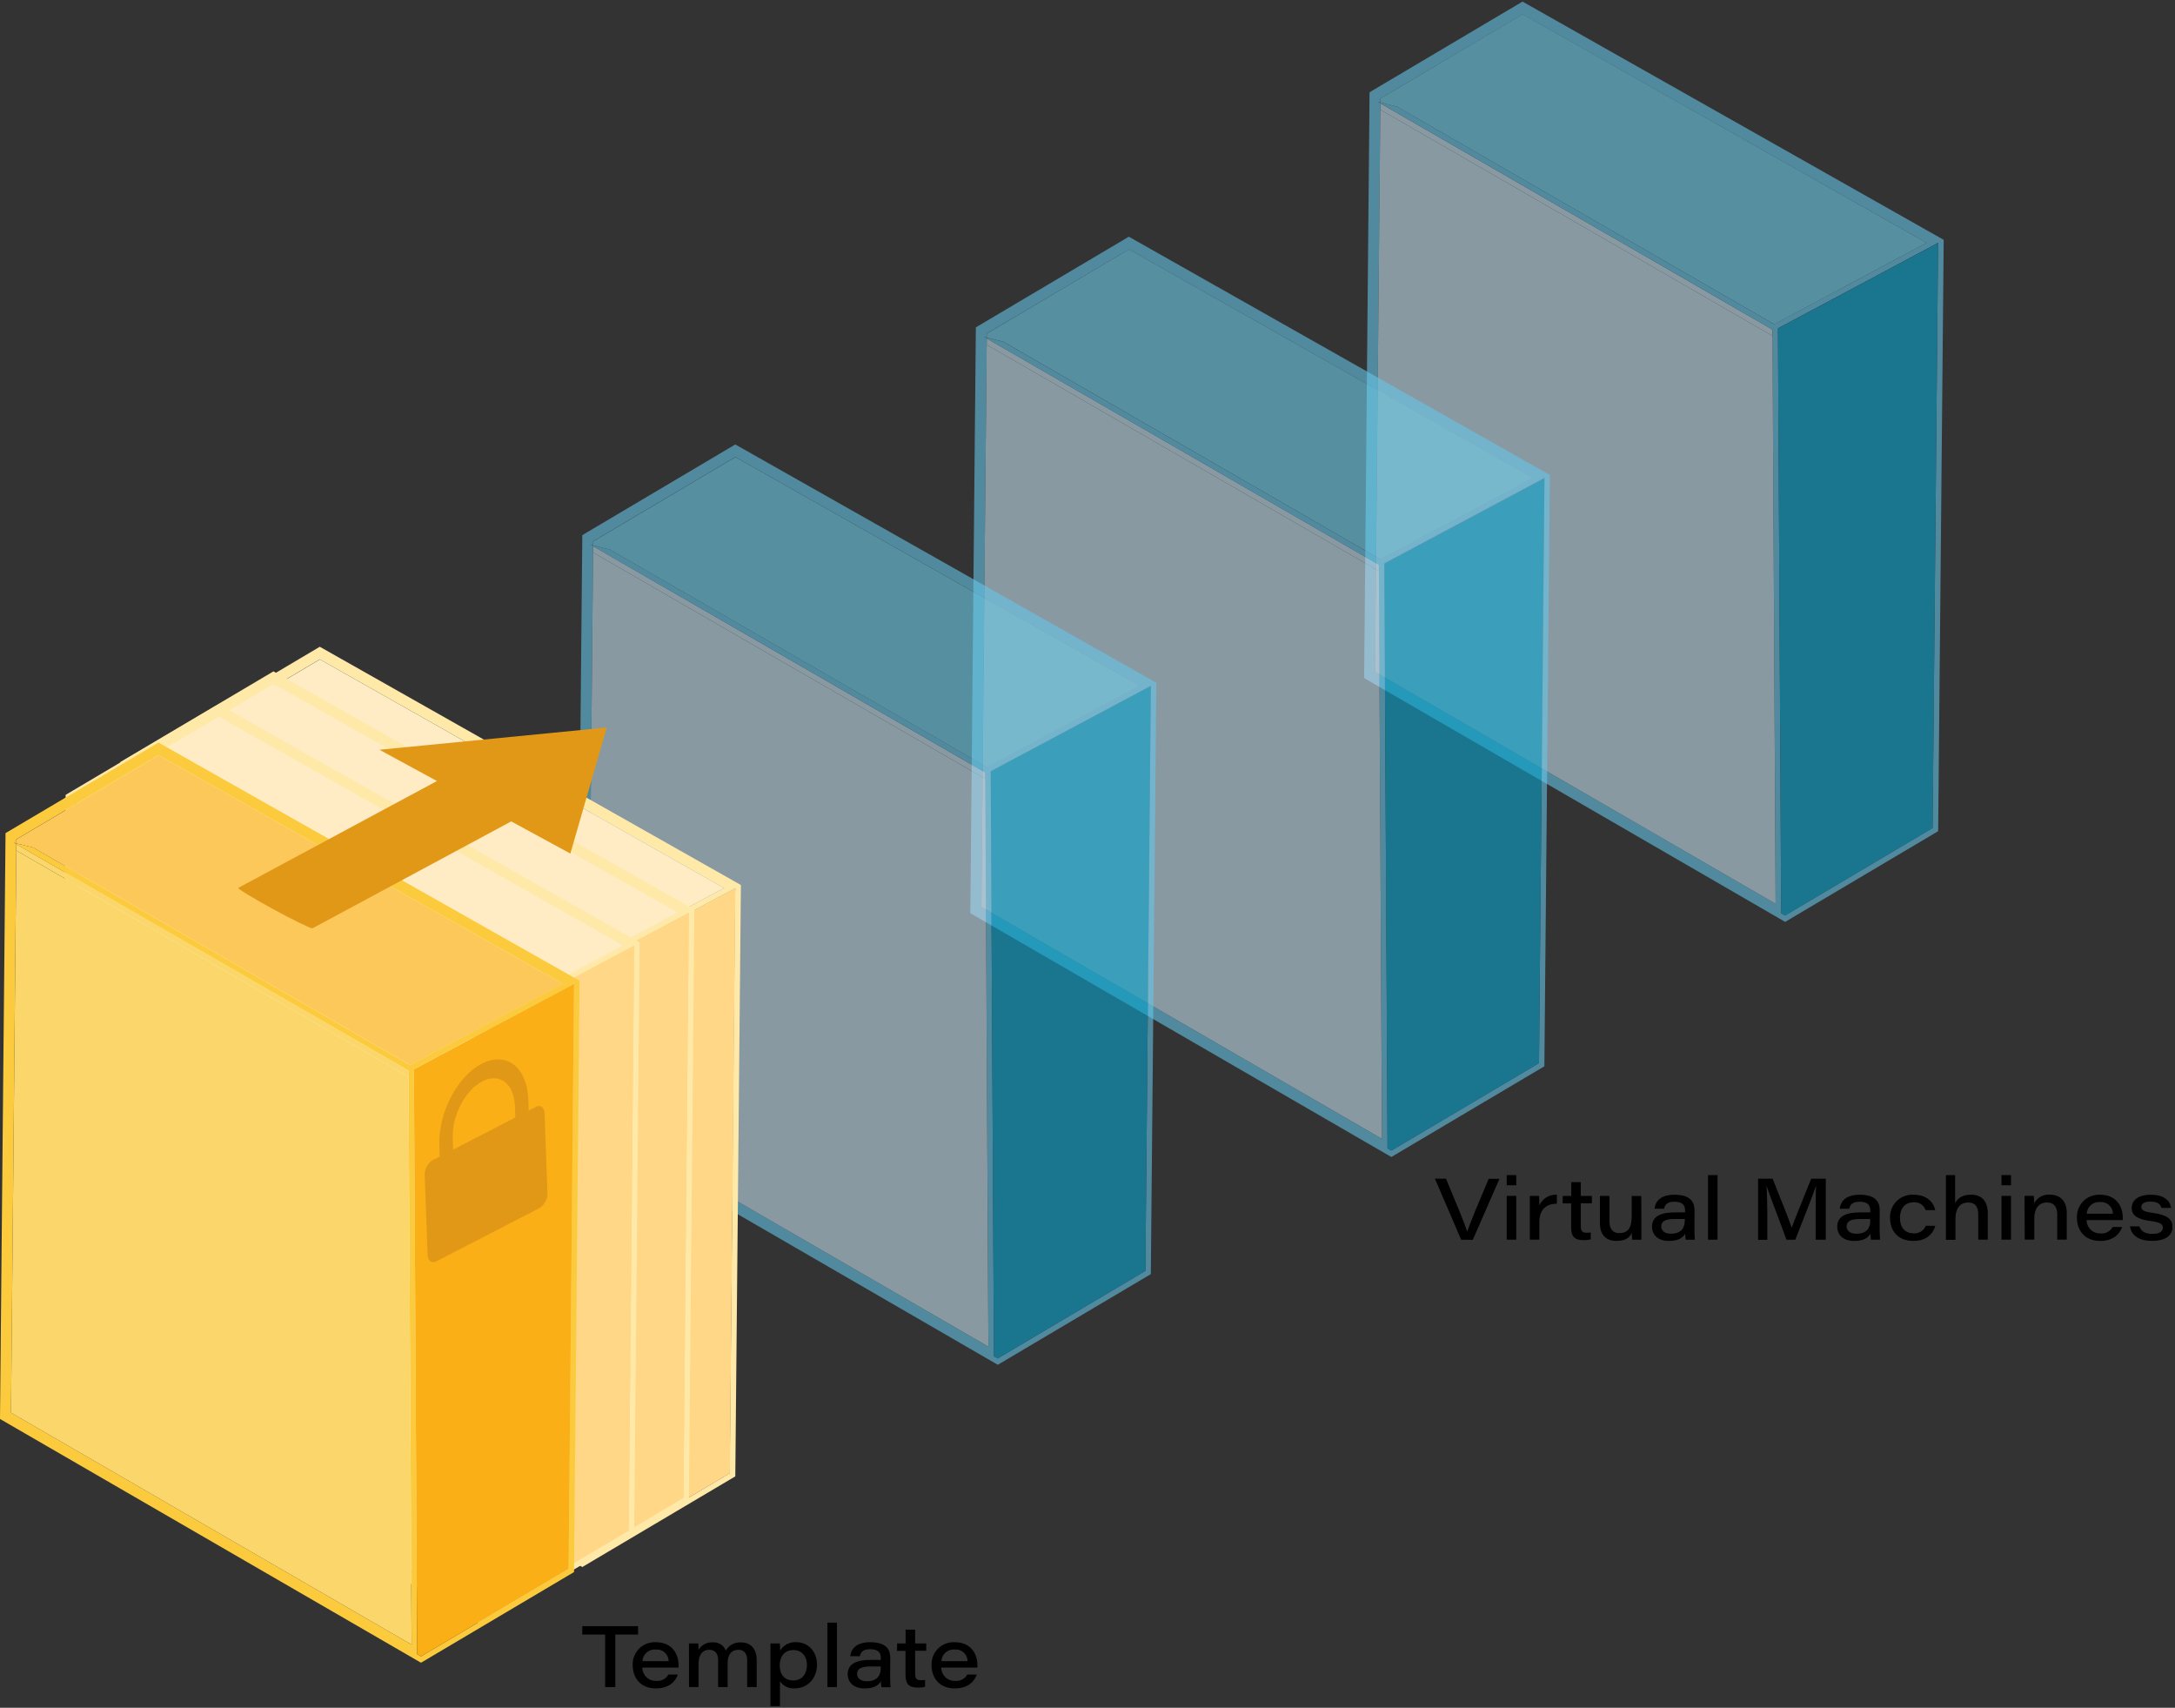
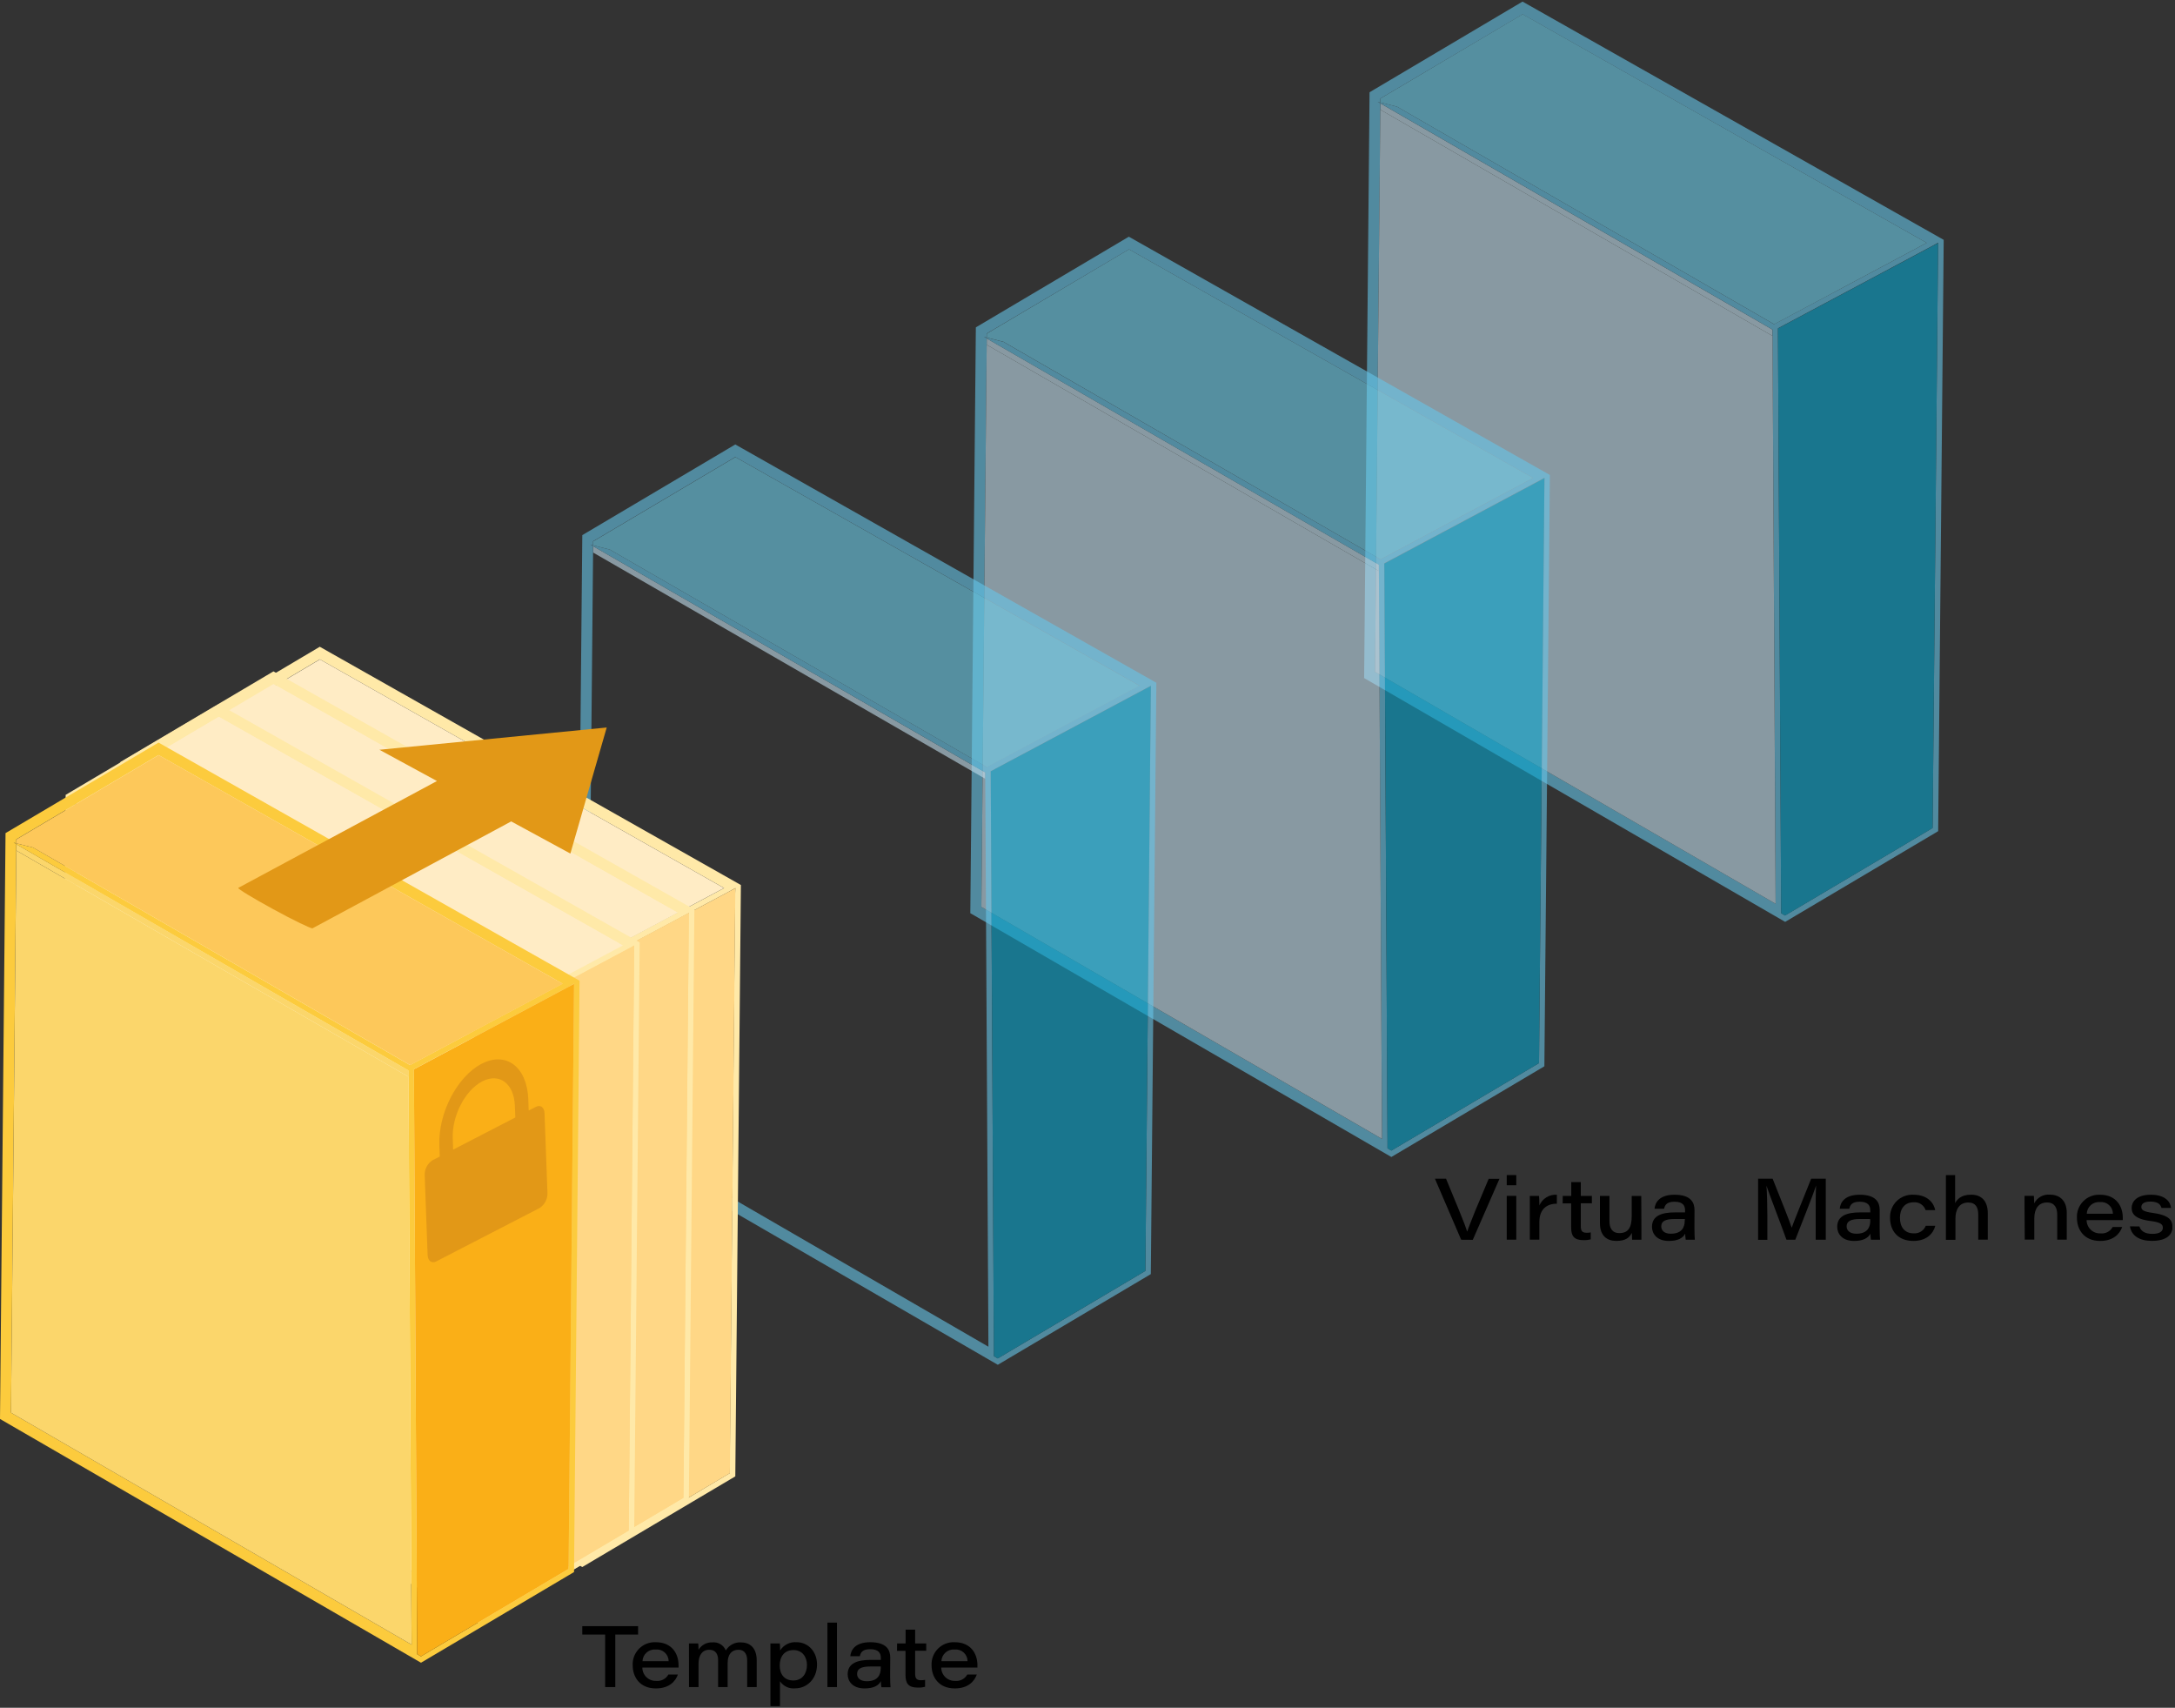
<svg xmlns="http://www.w3.org/2000/svg" width="684" height="537" viewBox="0 0 684 537" fill="none">
  <rect x="0" y="0" width="684" height="537" fill="#333333" stroke="none" />
  <g clip-path="url(#clip0_2545_2)">
    <g opacity="0.6">
      <path d="M557.408 103.64L434.098 32.5L434.078 34.48L557.418 105.63L557.408 103.64Z" fill="#C1DEEC" />
      <path d="M433.25 32.012L434.1 32.502L434.11 32.222L433.25 32.012Z" fill="#66C4E8" />
      <path d="M478.81 0.5L430.7 29.01L429 213.22L561.4 289.88L609.52 261.36L611.26 75.42L478.81 0.5ZM432.42 211.25L434.09 34.5V32.5L433.24 32.01L434.1 32.22V30.98L434.49 30.75L478.85 4.5L603.2 74.83L605.92 76.37L557.92 101.96L439.36 33.55L434.11 32.22V32.5L557.42 103.64V105.64L558.42 284.2L432.42 211.25ZM609.48 78.37L607.77 260.37L561.86 287.58L561.35 287.88L560.14 287.17V285.17L559.14 105.17V103.23L560.86 102.31L607.71 77.31L609.5 76.31L609.48 78.37Z" fill="#66C4E8" />
      <path d="M607.703 77.382L560.853 102.362L559.133 103.282L559.143 105.222L560.133 285.192L560.143 287.192L561.353 287.892L561.863 287.592L607.773 260.382L609.483 78.372L609.493 76.422L607.703 77.382Z" fill="#09A4CC" />
      <path d="M434.082 34.48L432.422 211.25L558.402 284.19L557.422 105.63L434.082 34.48Z" fill="#C1DEEC" />
      <path d="M603.199 74.829L478.849 4.469L434.509 30.749L434.119 30.979L434.109 32.219L439.359 33.549L557.949 101.959L605.919 76.369L603.199 74.829Z" fill="#6CCDEA" />
    </g>
    <g opacity="0.6">
      <path d="M433.627 177.56L310.317 106.43L310.297 108.4L433.637 179.56L433.627 177.56Z" fill="#C1DEEC" />
      <path d="M309.461 105.941L310.321 106.431V106.151L309.461 105.941Z" fill="#66C4E8" />
      <path d="M354.998 74.43L306.888 102.94L305.148 287.15L437.558 363.81L485.678 335.29L487.408 149.35L354.998 74.43ZM308.628 285.18L310.298 108.4V106.4L309.438 105.91L310.298 106.12V104.88L310.688 104.65L355.058 78.4L479.408 148.76L482.138 150.3L434.138 175.89L315.568 107.5L310.318 106.17V106.45L433.628 177.58V179.58L434.628 358.14L308.628 285.18ZM485.688 152.3L483.988 334.3L438.068 361.5L437.568 361.8L436.348 361.09V359.09L435.348 179.09V177.09L437.068 176.18L483.918 151.18L485.718 150.18L485.688 152.3Z" fill="#66C4E8" />
      <path d="M483.906 151.3L437.056 176.29L435.336 177.21L435.356 179.15L436.336 359.12L436.346 361.11L437.566 361.82L438.066 361.51L483.986 334.31L485.686 152.3L485.706 150.34L483.906 151.3Z" fill="#09A4CC" />
      <path d="M310.295 108.398L308.625 285.178L434.615 358.118L433.635 179.558L310.295 108.398Z" fill="#C1DEEC" />
      <path d="M479.41 148.758L355.06 78.398L310.72 104.678L310.33 104.908L310.32 106.148L315.57 107.468L434.16 175.888L482.14 150.298L479.41 148.758Z" fill="#6CCDEA" />
    </g>
    <g opacity="0.6">
      <path d="M309.846 242.902L186.536 171.762L186.516 173.742L309.856 244.892L309.846 242.902Z" fill="#C1DEEC" />
      <path d="M185.672 171.273L186.532 171.763V171.493L185.672 171.273Z" fill="#66C4E8" />
      <path d="M231.233 139.762L183.123 168.272L181.383 352.502L313.793 429.152L361.913 400.642L363.653 214.692L231.233 139.762ZM184.843 350.502L186.513 173.722V171.722L185.653 171.232L186.513 171.452V170.202L186.903 169.972L231.243 143.702L355.593 214.052L358.323 215.592L310.323 241.182L191.783 172.812L186.533 171.502V171.772L309.843 242.902V244.902L310.843 423.472L184.843 350.502ZM361.903 217.642L360.203 399.642L314.293 426.852L313.783 427.152L312.563 426.452V424.452L311.563 244.452V242.502L313.273 241.582L360.123 216.582L361.923 215.582L361.903 217.642Z" fill="#66C4E8" />
      <path d="M360.122 216.644L313.272 241.624L311.562 242.544L311.573 244.484L312.552 424.454L312.562 426.454L313.783 427.154L314.293 426.854L360.203 399.644L361.902 217.644L361.923 215.684L360.122 216.644Z" fill="#09A4CC" />
-       <path d="M186.514 173.742L184.844 350.512L310.834 423.452L309.854 244.892L186.514 173.742Z" fill="#C1DEEC" />
      <path d="M355.621 214.092L231.271 143.742L186.931 170.012L186.541 170.242L186.531 171.492L191.781 172.812L310.371 241.222L358.351 215.632L355.621 214.092Z" fill="#6CCDEA" />
    </g>
    <path d="M179.174 306.509L55.864 235.379L55.844 237.349L179.184 308.499L179.174 306.509Z" fill="#FFF5D7" />
    <path d="M55.008 234.879L55.858 235.379L55.868 235.099L55.008 234.879Z" fill="#FFE9A8" />
    <path d="M100.569 203.371L52.459 231.891L50.719 416.101L183.119 492.751L231.239 464.241L232.999 278.291L100.569 203.371ZM54.179 414.131L55.839 237.351V235.351L54.989 234.851L55.839 235.071V233.831L56.229 233.591L100.569 207.321L224.999 277.711L227.719 279.251L179.719 304.831L61.119 236.421L55.859 235.101V235.381L179.169 306.501V308.501L180.169 487.071L54.179 414.131ZM231.179 281.251L229.479 463.251L183.619 490.501L183.109 490.801L181.899 490.101V488.101L180.899 308.101V306.161L182.609 305.251L229.469 280.251L231.259 279.251L231.179 281.251Z" fill="#FFE9A8" />
    <path d="M229.461 280.249L182.601 305.239L180.891 306.149L180.901 308.089L181.891 488.069L181.901 490.059L183.111 490.759L183.621 490.459L229.531 463.249L231.231 281.249L231.251 279.289L229.461 280.249Z" fill="#FFD786" />
    <path d="M55.84 237.352L54.18 414.132L180.16 487.072L179.18 308.502L55.84 237.352Z" fill="#FFF5D7" />
    <path d="M224.957 277.702L100.607 207.352L56.267 233.622L55.877 233.852L55.867 235.102L61.117 236.422L179.707 304.832L227.677 279.252L224.957 277.702Z" fill="#FFECC5" />
    <path d="M164.557 314.249L41.247 243.109L41.227 245.089L164.567 316.239L164.557 314.249Z" fill="#FFF5D7" />
    <path d="M40.391 242.621L41.251 243.111V242.841L40.391 242.621Z" fill="#FFE9A8" />
    <path d="M86.002 211.109L37.842 239.619L36.102 423.839L168.512 500.499L216.632 471.989L218.372 285.989L86.002 211.109ZM39.562 421.869L41.232 245.089V243.089L40.372 242.599L41.232 242.819V241.569L41.622 241.339L86.002 215.089L210.352 285.439L213.082 286.979L165.082 312.569L46.502 244.159L41.252 242.839V243.109L164.562 314.249V316.249L165.562 494.819L39.562 421.869ZM216.622 288.989L214.922 470.989L169.002 498.199L168.492 498.499L167.282 497.799V495.799L166.282 315.799V313.859L167.992 312.939L214.842 287.939L216.642 286.939L216.622 288.989Z" fill="#FFE9A8" />
    <path d="M214.841 287.991L167.991 312.971L166.281 313.891L166.291 315.831L167.271 495.801L167.281 497.801L168.501 498.501L169.011 498.201L214.921 470.991L216.621 288.991L216.641 287.031L214.841 287.991Z" fill="#FFD786" />
    <path d="M41.233 245.09L39.562 421.87L165.553 494.81L164.573 316.24L41.233 245.09Z" fill="#FFF5D7" />
    <path d="M210.34 285.44L85.99 215.09L41.65 241.36L41.26 241.59L41.25 242.84L46.5 244.16L165.09 312.57L213.07 286.98L210.34 285.44Z" fill="#FFECC5" />
    <path d="M147.369 324.56L24.059 253.43L24.039 255.4L147.379 326.55L147.369 324.56Z" fill="#FFF5D7" />
    <path d="M23.203 252.941L24.063 253.431V253.151L23.203 252.941Z" fill="#FFE9A8" />
    <path d="M68.756 221.43L20.646 249.94L18.906 434.15L151.316 510.81L199.436 482.29L201.166 296.35L68.756 221.43ZM22.366 432.18L23.996 255.4V253.4L23.136 252.9L23.996 253.12V251.88L24.386 251.65L68.796 225.4L193.146 295.76L195.876 297.3L147.876 322.89L29.306 254.5L24.056 253.18V253.46L147.366 324.59V326.59L148.366 505.16L22.366 432.18ZM199.426 299.3L197.726 481.3L151.806 508.5L151.306 508.8L150.086 508.1V506.1L149.086 326.1V324.2L150.806 323.29L197.656 298.29L199.456 297.29L199.426 299.3Z" fill="#FFE9A8" />
    <path d="M197.648 298.3L150.798 323.29L149.078 324.2L149.088 326.15L150.078 506.12L150.088 508.11L151.308 508.81L151.808 508.51L197.728 481.31L199.428 299.3L199.448 297.34L197.648 298.3Z" fill="#FFD786" />
    <path d="M24.037 255.398L22.367 432.178L148.357 505.118L147.377 326.548L24.037 255.398Z" fill="#FFF5D7" />
    <path d="M193.152 295.758L68.802 225.398L24.462 251.678L24.073 251.908L24.062 253.148L29.312 254.468L147.902 322.888L195.883 297.298L193.152 295.758Z" fill="#FFECC5" />
    <path d="M128.453 336.601L5.143 265.461L5.133 267.441L128.473 338.591L128.453 336.601Z" fill="#FBD66B" />
    <path d="M4.289 264.969L5.139 265.459L5.149 265.189L4.289 264.969Z" fill="#FCCB3D" />
    <path d="M49.85 233.5L1.74 261.97L0 446.19L132.4 522.84L180.52 494.33L182.26 308.38L49.85 233.5ZM3.46 444.22L5.12 267.44V265.44L4.27 264.95L5.13 265.17V263.92L5.52 263.69L49.86 237.42L174.21 307.77L176.93 309.31L128.93 334.9L10.4 266.5L5.15 265.18V265.5L128.45 336.6V338.6L129.45 517.17L3.46 444.22ZM180.52 311.34L178.81 493.34L132.9 520.55L132.39 520.85L131.18 520.15V518.15L130.18 338.15V336.21L131.9 335.29L178.75 310.29L180.54 309.29L180.52 311.34Z" fill="#FCCB3D" />
    <path d="M178.742 310.339L131.892 335.319L130.172 336.239L130.182 338.179L131.172 518.149L131.182 520.149L132.392 520.849L132.902 520.549L178.812 493.339L180.512 311.339L180.532 309.379L178.742 310.339Z" fill="#FAAF17" />
    <path d="M5.131 267.441L3.461 444.221L129.441 517.161L128.471 338.591L5.131 267.441Z" fill="#FBD66B" />
    <path d="M174.238 307.791L49.888 237.441L5.548 263.711L5.158 263.941L5.148 265.191L10.398 266.511L128.988 334.921L176.958 309.331L174.238 307.791Z" fill="#FDC85A" />
    <path d="M190.803 228.762L119.323 235.762L137.413 245.592L74.933 279.192C74.573 279.392 79.513 282.392 85.933 285.902C92.353 289.412 97.933 292.092 98.283 291.902L160.763 258.292L179.373 268.402L190.803 228.762Z" fill="#E29817" />
    <path d="M168.558 348.03L166.268 349.21L166.138 345.66C165.768 335.5 159.188 330.5 151.478 334.5C143.768 338.5 137.798 349.98 138.168 360.12L138.298 363.68L135.998 364.84C135.222 365.351 134.59 366.052 134.163 366.877C133.736 367.701 133.528 368.622 133.558 369.55L134.478 394.6C134.538 396.47 135.748 397.39 137.168 396.66L169.718 379.85C170.494 379.339 171.127 378.639 171.556 377.814C171.985 376.99 172.196 376.069 172.168 375.14L171.248 350.09C171.188 348.22 169.998 347.3 168.558 348.03ZM142.378 357.93C142.118 350.83 146.288 342.8 151.688 340.02C157.088 337.24 161.688 340.74 161.928 347.83L162.058 351.39L142.508 361.5L142.378 357.93Z" fill="#E29817" />
    <path d="M190.307 513.98H183.117V511.34H200.667V513.98H193.497V530.5H190.307V513.98Z" fill="black" />
    <path d="M202.001 524.36C202.002 524.927 202.118 525.488 202.341 526.009C202.564 526.531 202.891 527.001 203.301 527.393C203.712 527.784 204.197 528.089 204.728 528.288C205.259 528.487 205.825 528.576 206.391 528.55C207.151 528.625 207.916 528.476 208.591 528.12C209.267 527.765 209.823 527.219 210.191 526.55H213.191C212.431 528.69 210.451 530.92 206.261 530.92C201.161 530.92 198.971 527.28 198.971 523.69C198.918 522.723 199.069 521.755 199.413 520.85C199.758 519.944 200.288 519.121 200.971 518.433C201.653 517.745 202.472 517.208 203.374 516.856C204.277 516.504 205.243 516.345 206.211 516.39C211.471 516.39 213.391 520.18 213.391 523.6C213.391 523.86 213.391 524.05 213.391 524.36H202.001ZM210.281 522.36C210.278 521.844 210.167 521.333 209.956 520.862C209.744 520.391 209.436 519.969 209.052 519.623C208.668 519.278 208.216 519.016 207.725 518.856C207.234 518.695 206.715 518.639 206.201 518.69C205.685 518.645 205.165 518.706 204.673 518.868C204.18 519.03 203.726 519.291 203.338 519.634C202.95 519.977 202.636 520.396 202.414 520.865C202.193 521.333 202.07 521.842 202.051 522.36H210.281Z" fill="black" />
    <path d="M216.672 520.32C216.672 519.13 216.672 517.96 216.672 516.77H219.582C219.646 517.435 219.676 518.103 219.672 518.77C220.125 518.024 220.77 517.413 221.541 517.003C222.312 516.593 223.18 516.399 224.052 516.44C224.933 516.357 225.818 516.558 226.576 517.016C227.334 517.473 227.925 518.162 228.262 518.98C228.74 518.167 229.431 517.5 230.262 517.052C231.092 516.604 232.03 516.393 232.972 516.44C235.732 516.44 237.972 518.05 237.972 522.13V530.5H234.972V522.13C234.972 520.62 234.482 518.77 232.182 518.77C230.182 518.77 228.832 520.13 228.832 522.93V530.5H225.832V522.04C225.832 520.46 225.292 518.77 223.032 518.77C220.772 518.77 219.682 520.61 219.682 523.08V530.5H216.682L216.672 520.32Z" fill="black" />
    <path d="M245.289 528.669V536.499H242.289V520.189C242.289 519.049 242.289 517.899 242.289 516.769H245.239C245.317 517.507 245.35 518.248 245.339 518.989C245.879 518.123 246.647 517.422 247.559 516.964C248.471 516.505 249.492 516.307 250.509 516.389C254.189 516.389 256.939 519.389 256.939 523.389C256.939 527.959 253.749 530.9 250.049 530.9C249.128 530.993 248.199 530.835 247.361 530.442C246.523 530.049 245.807 529.437 245.289 528.669ZM253.779 523.539C253.779 521.199 252.439 518.859 249.539 518.859C246.639 518.859 245.209 520.959 245.209 523.699C245.209 526.439 246.639 528.419 249.489 528.419C252.339 528.419 253.779 526.189 253.779 523.499V523.539Z" fill="black" />
    <path d="M260.211 530.5V510.23H263.211V530.5H260.211Z" fill="black" />
    <path d="M279.928 527.021C279.928 528.471 280.008 530.231 280.058 530.541H277.188C277.086 529.912 277.033 529.277 277.028 528.641C276.298 530.011 274.738 530.921 271.898 530.921C268.038 530.921 266.578 528.571 266.578 526.481C266.578 522.931 269.778 521.951 273.738 521.951H276.998V521.291C276.998 519.881 276.388 518.591 273.678 518.591C271.228 518.591 270.678 519.591 270.408 520.791H267.408C267.558 518.991 268.778 516.391 273.678 516.391C278.928 516.391 279.968 518.931 279.968 521.211L279.928 527.021ZM276.978 524.021C276.578 524.021 275.648 524.021 273.808 524.021C270.878 524.021 269.538 524.701 269.538 526.351C269.538 527.611 270.478 528.661 272.598 528.661C275.938 528.661 276.978 526.771 276.978 524.541V524.021Z" fill="black" />
    <path d="M282.124 516.77H284.794V512.43H287.794V516.77H291.284V519.08H287.794V526.2C287.794 527.67 288.154 528.34 289.614 528.34C290.053 528.348 290.492 528.311 290.924 528.23V530.39C290.183 530.599 289.413 530.69 288.644 530.66C285.644 530.66 284.764 529.34 284.764 526.66V519.11H282.094L282.124 516.77Z" fill="black" />
    <path d="M296.003 524.36C296.006 524.927 296.122 525.487 296.346 526.008C296.57 526.528 296.897 526.998 297.307 527.39C297.717 527.781 298.201 528.085 298.732 528.285C299.262 528.484 299.827 528.574 300.393 528.55C301.153 528.625 301.918 528.476 302.593 528.12C303.269 527.765 303.825 527.219 304.193 526.55H307.193C306.423 528.69 304.453 530.92 300.263 530.92C295.153 530.92 292.963 527.28 292.963 523.69C292.911 522.723 293.061 521.755 293.406 520.85C293.75 519.944 294.28 519.121 294.963 518.433C295.645 517.745 296.464 517.208 297.367 516.856C298.269 516.504 299.236 516.345 300.203 516.39C305.463 516.39 307.383 520.18 307.383 523.6C307.383 523.86 307.383 524.05 307.383 524.36H296.003ZM304.283 522.36C304.282 521.843 304.172 521.332 303.961 520.86C303.75 520.388 303.442 519.966 303.058 519.62C302.673 519.274 302.221 519.013 301.729 518.852C301.238 518.692 300.718 518.637 300.203 518.69C299.687 518.645 299.167 518.706 298.675 518.868C298.183 519.03 297.729 519.291 297.34 519.634C296.952 519.977 296.638 520.396 296.417 520.865C296.195 521.333 296.072 521.842 296.053 522.36H304.283Z" fill="black" />
    <path d="M459.508 389.831L451.258 370.641H454.748L458.878 380.641C460.408 384.351 461.028 386.121 461.388 387.231H461.438C461.738 386.231 462.438 384.501 463.868 380.901L468.168 370.671H471.558L463.168 389.861L459.508 389.831Z" fill="black" />
    <path d="M473.844 369.5H476.844V372.7H473.844V369.5ZM473.844 376.04H476.844V389.81H473.844V376.04Z" fill="black" />
    <path d="M481.102 379.8C481.102 378.56 481.102 377.3 481.102 376.06H484.002C484.052 376.49 484.102 377.95 484.102 379.06C484.558 377.996 485.333 377.1 486.32 376.495C487.306 375.889 488.456 375.605 489.612 375.68V378.5C486.462 378.5 484.102 380.2 484.102 384.23V389.8H481.102V379.8Z" fill="black" />
    <path d="M491.46 376.059H494.13V371.719H497.13V376.059H500.62V378.369H497.13V385.499C497.13 386.979 497.49 387.639 498.95 387.639C499.389 387.652 499.829 387.615 500.26 387.529V389.699C499.517 389.9 498.748 389.987 497.98 389.959C494.98 389.959 494.1 388.639 494.1 385.959V378.399H491.43L491.46 376.059Z" fill="black" />
    <path d="M516.198 385.821C516.198 387.151 516.198 388.491 516.198 389.821H513.268C513.268 389.441 513.188 388.551 513.178 387.671C512.488 389.111 511.298 390.201 508.308 390.201C505.318 390.201 503.148 388.581 503.148 384.561V376.051H506.148V384.051C506.148 386.051 506.928 387.741 509.238 387.741C511.998 387.741 513.148 386.131 513.148 382.331V376.071H516.148L516.198 385.821Z" fill="black" />
    <path d="M532.873 386.31C532.873 387.76 532.953 389.52 532.993 389.83H530.133C530.033 389.201 529.976 388.566 529.963 387.93C529.243 389.3 527.673 390.21 524.833 390.21C520.973 390.21 519.523 387.87 519.523 385.77C519.523 382.22 522.713 381.24 526.673 381.24H529.923V380.58C529.923 379.17 529.313 377.88 526.603 377.88C524.143 377.88 523.603 378.93 523.323 380.08H520.323C520.483 378.29 521.703 375.68 526.603 375.68C531.843 375.68 532.893 378.22 532.893 380.5L532.873 386.31ZM529.873 383.31H526.693C523.763 383.31 522.433 383.98 522.433 385.63C522.433 386.89 523.373 387.94 525.433 387.94C528.783 387.94 529.823 386.05 529.823 383.82L529.873 383.31Z" fill="black" />
-     <path d="M537.141 389.83V369.5H540.141V389.81L537.141 389.83Z" fill="black" />
    <path d="M571.001 381.781C571.001 378.261 571.001 374.781 571.131 372.781C570.131 375.831 567.211 383.121 564.591 389.831H561.811C559.811 384.261 556.571 375.971 555.521 372.831C555.691 375.031 555.801 379.021 555.801 382.261V389.861H552.891V370.641H557.461C559.921 376.841 562.841 384.071 563.461 386.051C564.351 383.511 567.281 376.471 569.581 370.641H574.181V389.831H571.001V381.781Z" fill="black" />
    <path d="M591.113 386.31C591.113 387.76 591.203 389.52 591.243 389.83H588.373C588.271 389.201 588.218 388.566 588.213 387.93C587.483 389.3 585.923 390.21 583.083 390.21C579.223 390.21 577.773 387.87 577.773 385.77C577.773 382.22 580.963 381.24 584.923 381.24H588.163V380.58C588.163 379.17 587.553 377.88 584.843 377.88C582.393 377.88 581.843 378.93 581.573 380.08H578.573C578.723 378.29 579.943 375.68 584.843 375.68C590.093 375.68 591.133 378.22 591.133 380.5L591.113 386.31ZM588.113 383.31H585.003C582.073 383.31 580.733 383.98 580.733 385.63C580.733 386.89 581.683 387.94 583.793 387.94C587.143 387.94 588.173 386.05 588.173 383.82L588.113 383.31Z" fill="black" />
    <path d="M608.619 385.439C607.979 387.959 605.799 390.209 601.739 390.209C596.739 390.209 594.389 386.899 594.389 382.969C594.347 381.992 594.51 381.018 594.867 380.109C595.225 379.199 595.768 378.375 596.463 377.688C597.159 377.001 597.99 376.468 598.904 376.122C599.817 375.776 600.794 375.625 601.769 375.679C606.609 375.679 608.309 378.779 608.579 380.529H605.579C605.315 379.748 604.795 379.08 604.104 378.631C603.412 378.183 602.59 377.981 601.769 378.059C599.029 378.059 597.499 380.059 597.499 382.929C597.499 385.799 598.959 387.819 601.769 387.819C602.583 387.888 603.397 387.694 604.092 387.265C604.787 386.837 605.326 386.197 605.629 385.439H608.619Z" fill="black" />
    <path d="M614.853 369.5V378.33C615.353 377.33 616.603 375.66 619.853 375.66C623.103 375.66 625.123 377.59 625.123 381.51V389.81H622.123V381.92C622.123 379.74 621.383 378.13 618.953 378.13C616.243 378.13 614.953 380.26 614.953 383.13V389.86H611.953V369.5H614.853Z" fill="black" />
-     <path d="M629.43 369.5H632.43V372.7H629.43V369.5ZM629.43 376.04H632.43V389.81H629.43V376.04Z" fill="black" />
    <path d="M636.68 379.5C636.68 378.34 636.68 377.05 636.68 376.03H639.62C639.62 376.48 639.71 377.55 639.73 378.39C640.177 377.498 640.881 376.761 641.75 376.273C642.62 375.785 643.616 375.568 644.61 375.65C647.88 375.65 649.96 377.65 649.96 381.39V389.8H646.96V381.91C646.96 379.82 646.16 378.12 643.75 378.12C641.08 378.12 639.75 380.12 639.75 383.12V389.79H636.75L636.68 379.5Z" fill="black" />
    <path d="M656.199 383.659C656.201 384.226 656.317 384.785 656.541 385.305C656.766 385.825 657.092 386.295 657.503 386.685C657.913 387.076 658.397 387.379 658.928 387.578C659.458 387.776 660.023 387.865 660.589 387.839C661.349 387.917 662.115 387.769 662.791 387.413C663.467 387.057 664.023 386.51 664.389 385.839H667.389C666.619 387.979 664.649 390.209 660.459 390.209C655.349 390.209 653.159 386.569 653.159 382.979C653.106 382.012 653.257 381.044 653.601 380.139C653.945 379.233 654.476 378.41 655.158 377.722C655.84 377.034 656.659 376.497 657.562 376.145C658.465 375.793 659.431 375.635 660.399 375.679C665.659 375.679 667.579 379.479 667.579 382.889C667.579 383.149 667.579 383.349 667.579 383.659H656.199ZM664.479 381.659C664.477 381.142 664.367 380.631 664.156 380.159C663.945 379.687 663.638 379.265 663.253 378.919C662.869 378.573 662.416 378.312 661.924 378.152C661.433 377.991 660.913 377.936 660.399 377.989C659.882 377.943 659.361 378.002 658.869 378.164C658.376 378.326 657.921 378.586 657.533 378.93C657.144 379.273 656.83 379.693 656.609 380.162C656.388 380.631 656.266 381.141 656.249 381.659H664.479Z" fill="black" />
    <path d="M672.808 385.65C673.268 387.12 674.548 387.99 676.888 387.99C679.228 387.99 680.178 387.15 680.178 386.07C680.178 384.99 679.508 384.33 676.178 383.92C671.238 383.28 670.368 381.53 670.368 379.83C670.368 377.97 671.828 375.68 676.368 375.68C681.158 375.68 682.588 378.1 682.748 379.83H679.748C679.538 379.05 678.998 377.83 676.228 377.83C673.898 377.83 673.418 378.83 673.418 379.52C673.418 380.44 674.018 380.99 677.028 381.4C682.298 382.13 683.208 383.8 683.208 385.81C683.208 388.29 681.318 390.19 676.738 390.19C672.738 390.19 670.288 388.52 669.828 385.63L672.808 385.65Z" fill="black" />
  </g>
  <defs>
    <clipPath id="clip0_2545_2">
      <rect width="683.17" height="536.02" fill="white" transform="translate(0 0.5)" />
    </clipPath>
  </defs>
</svg>